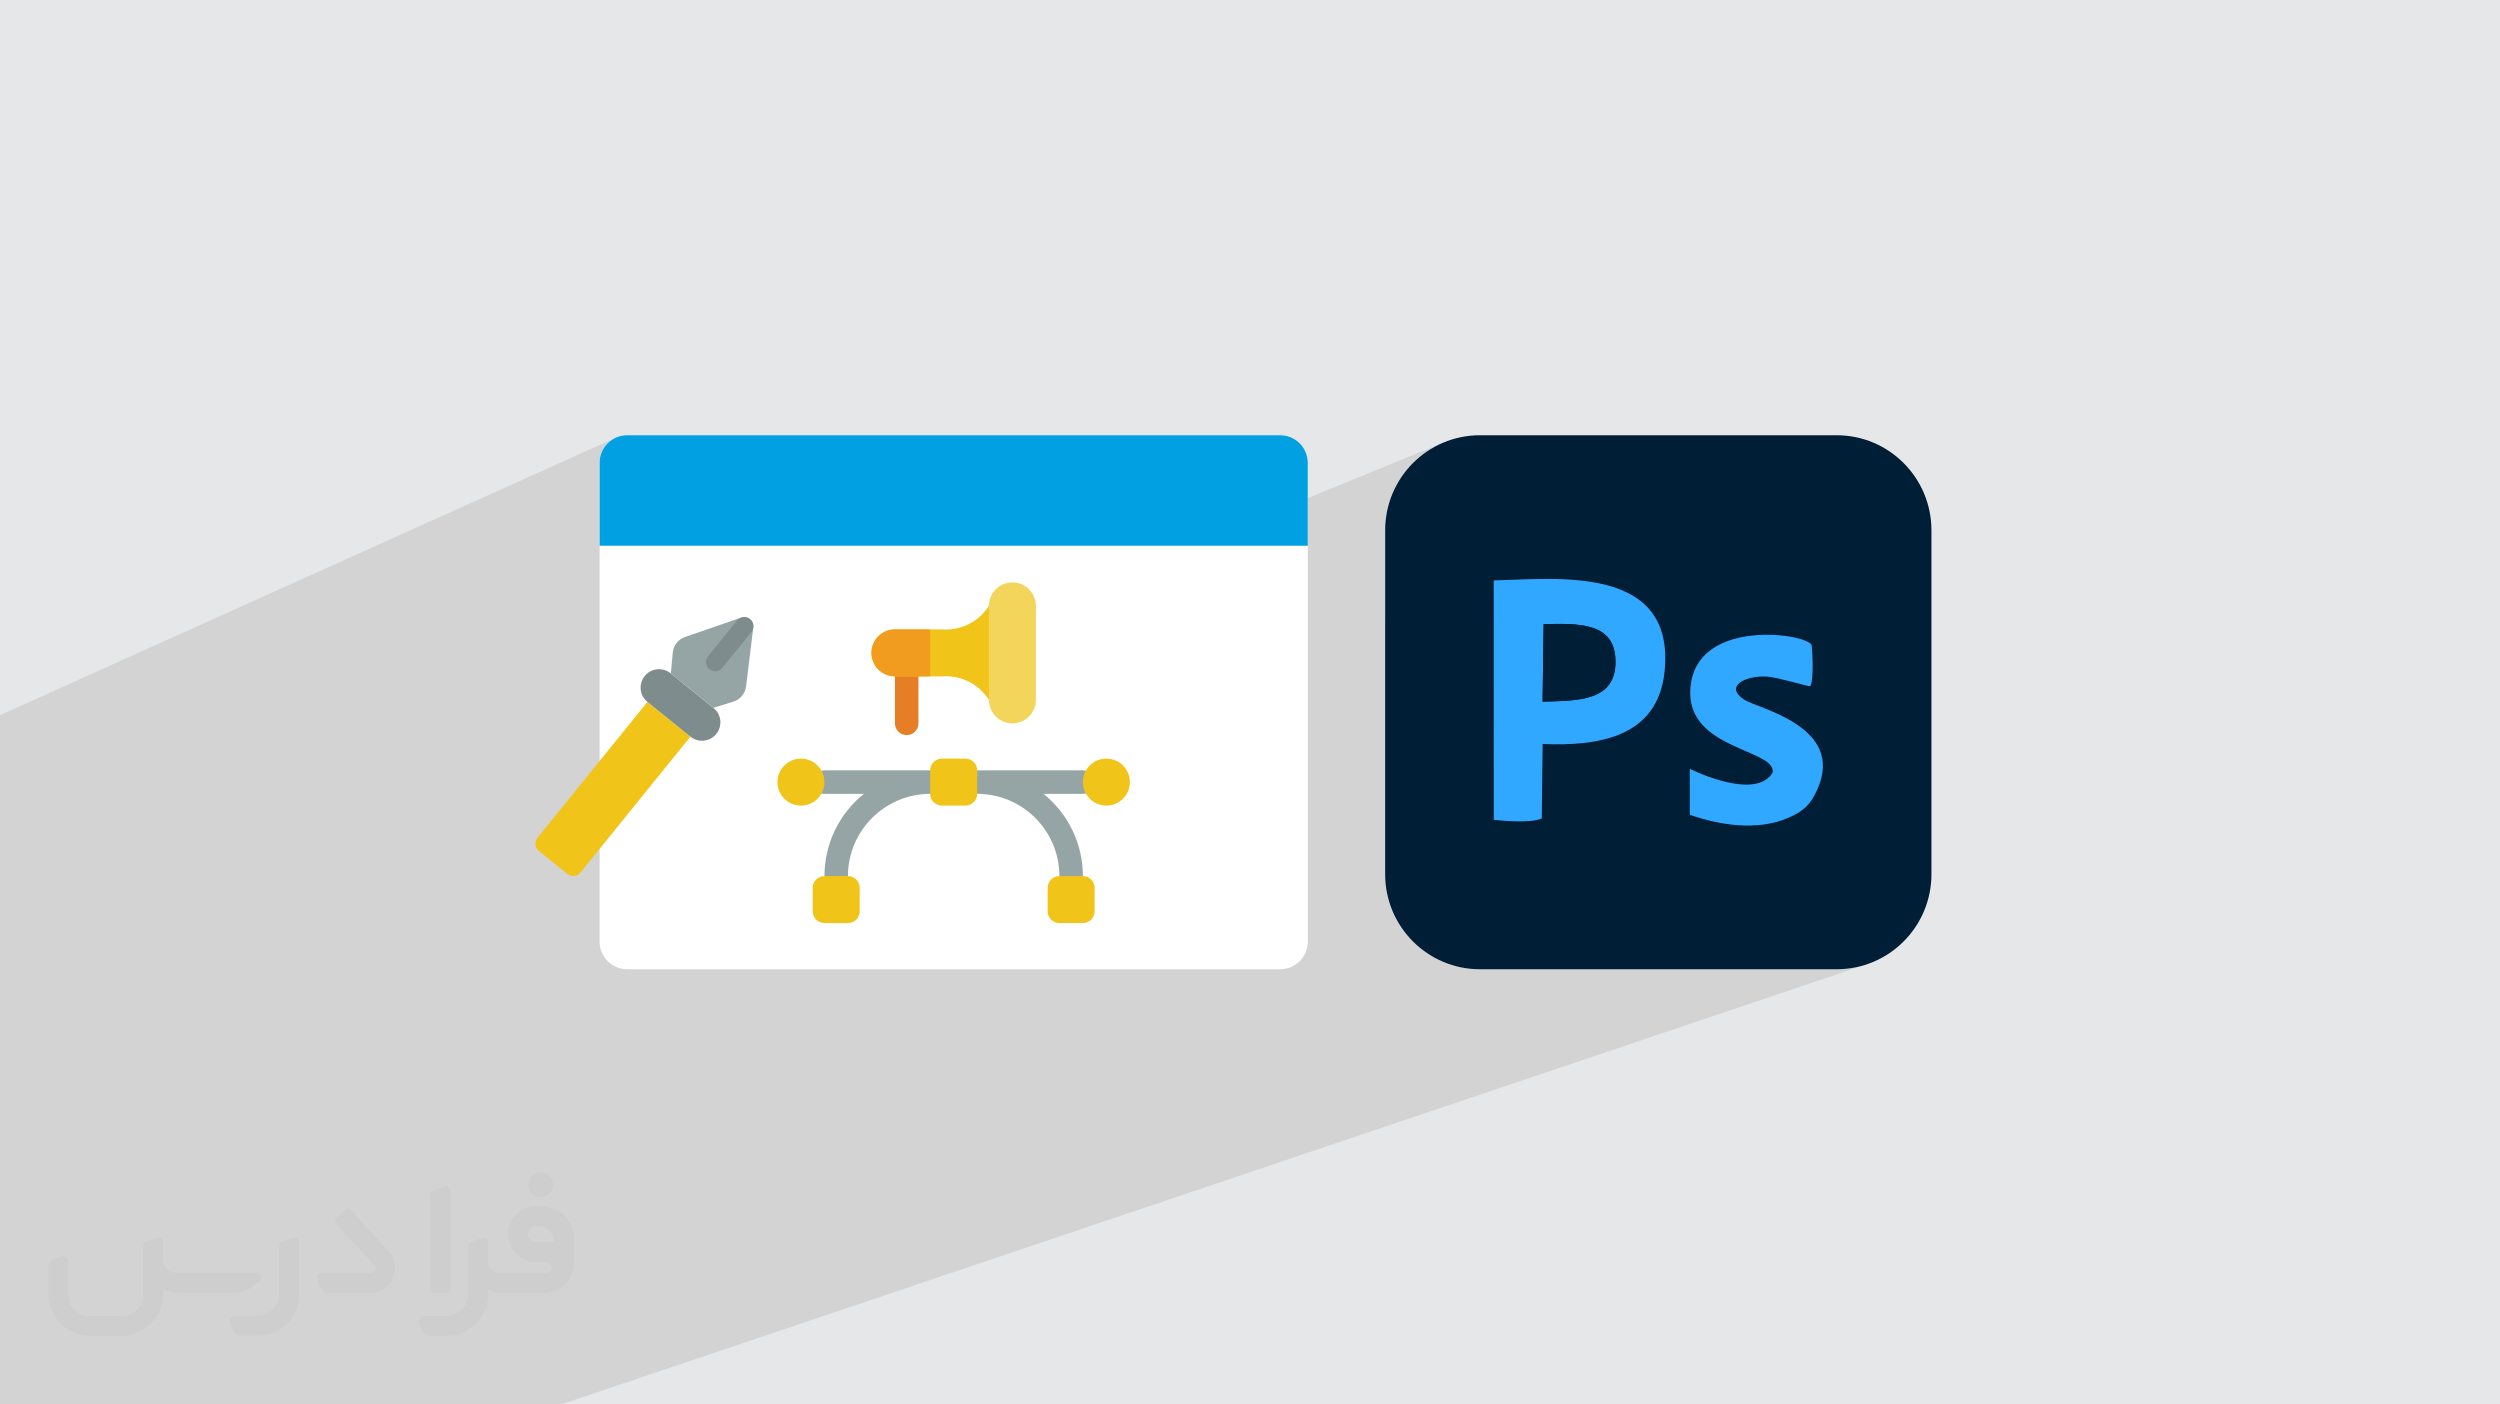
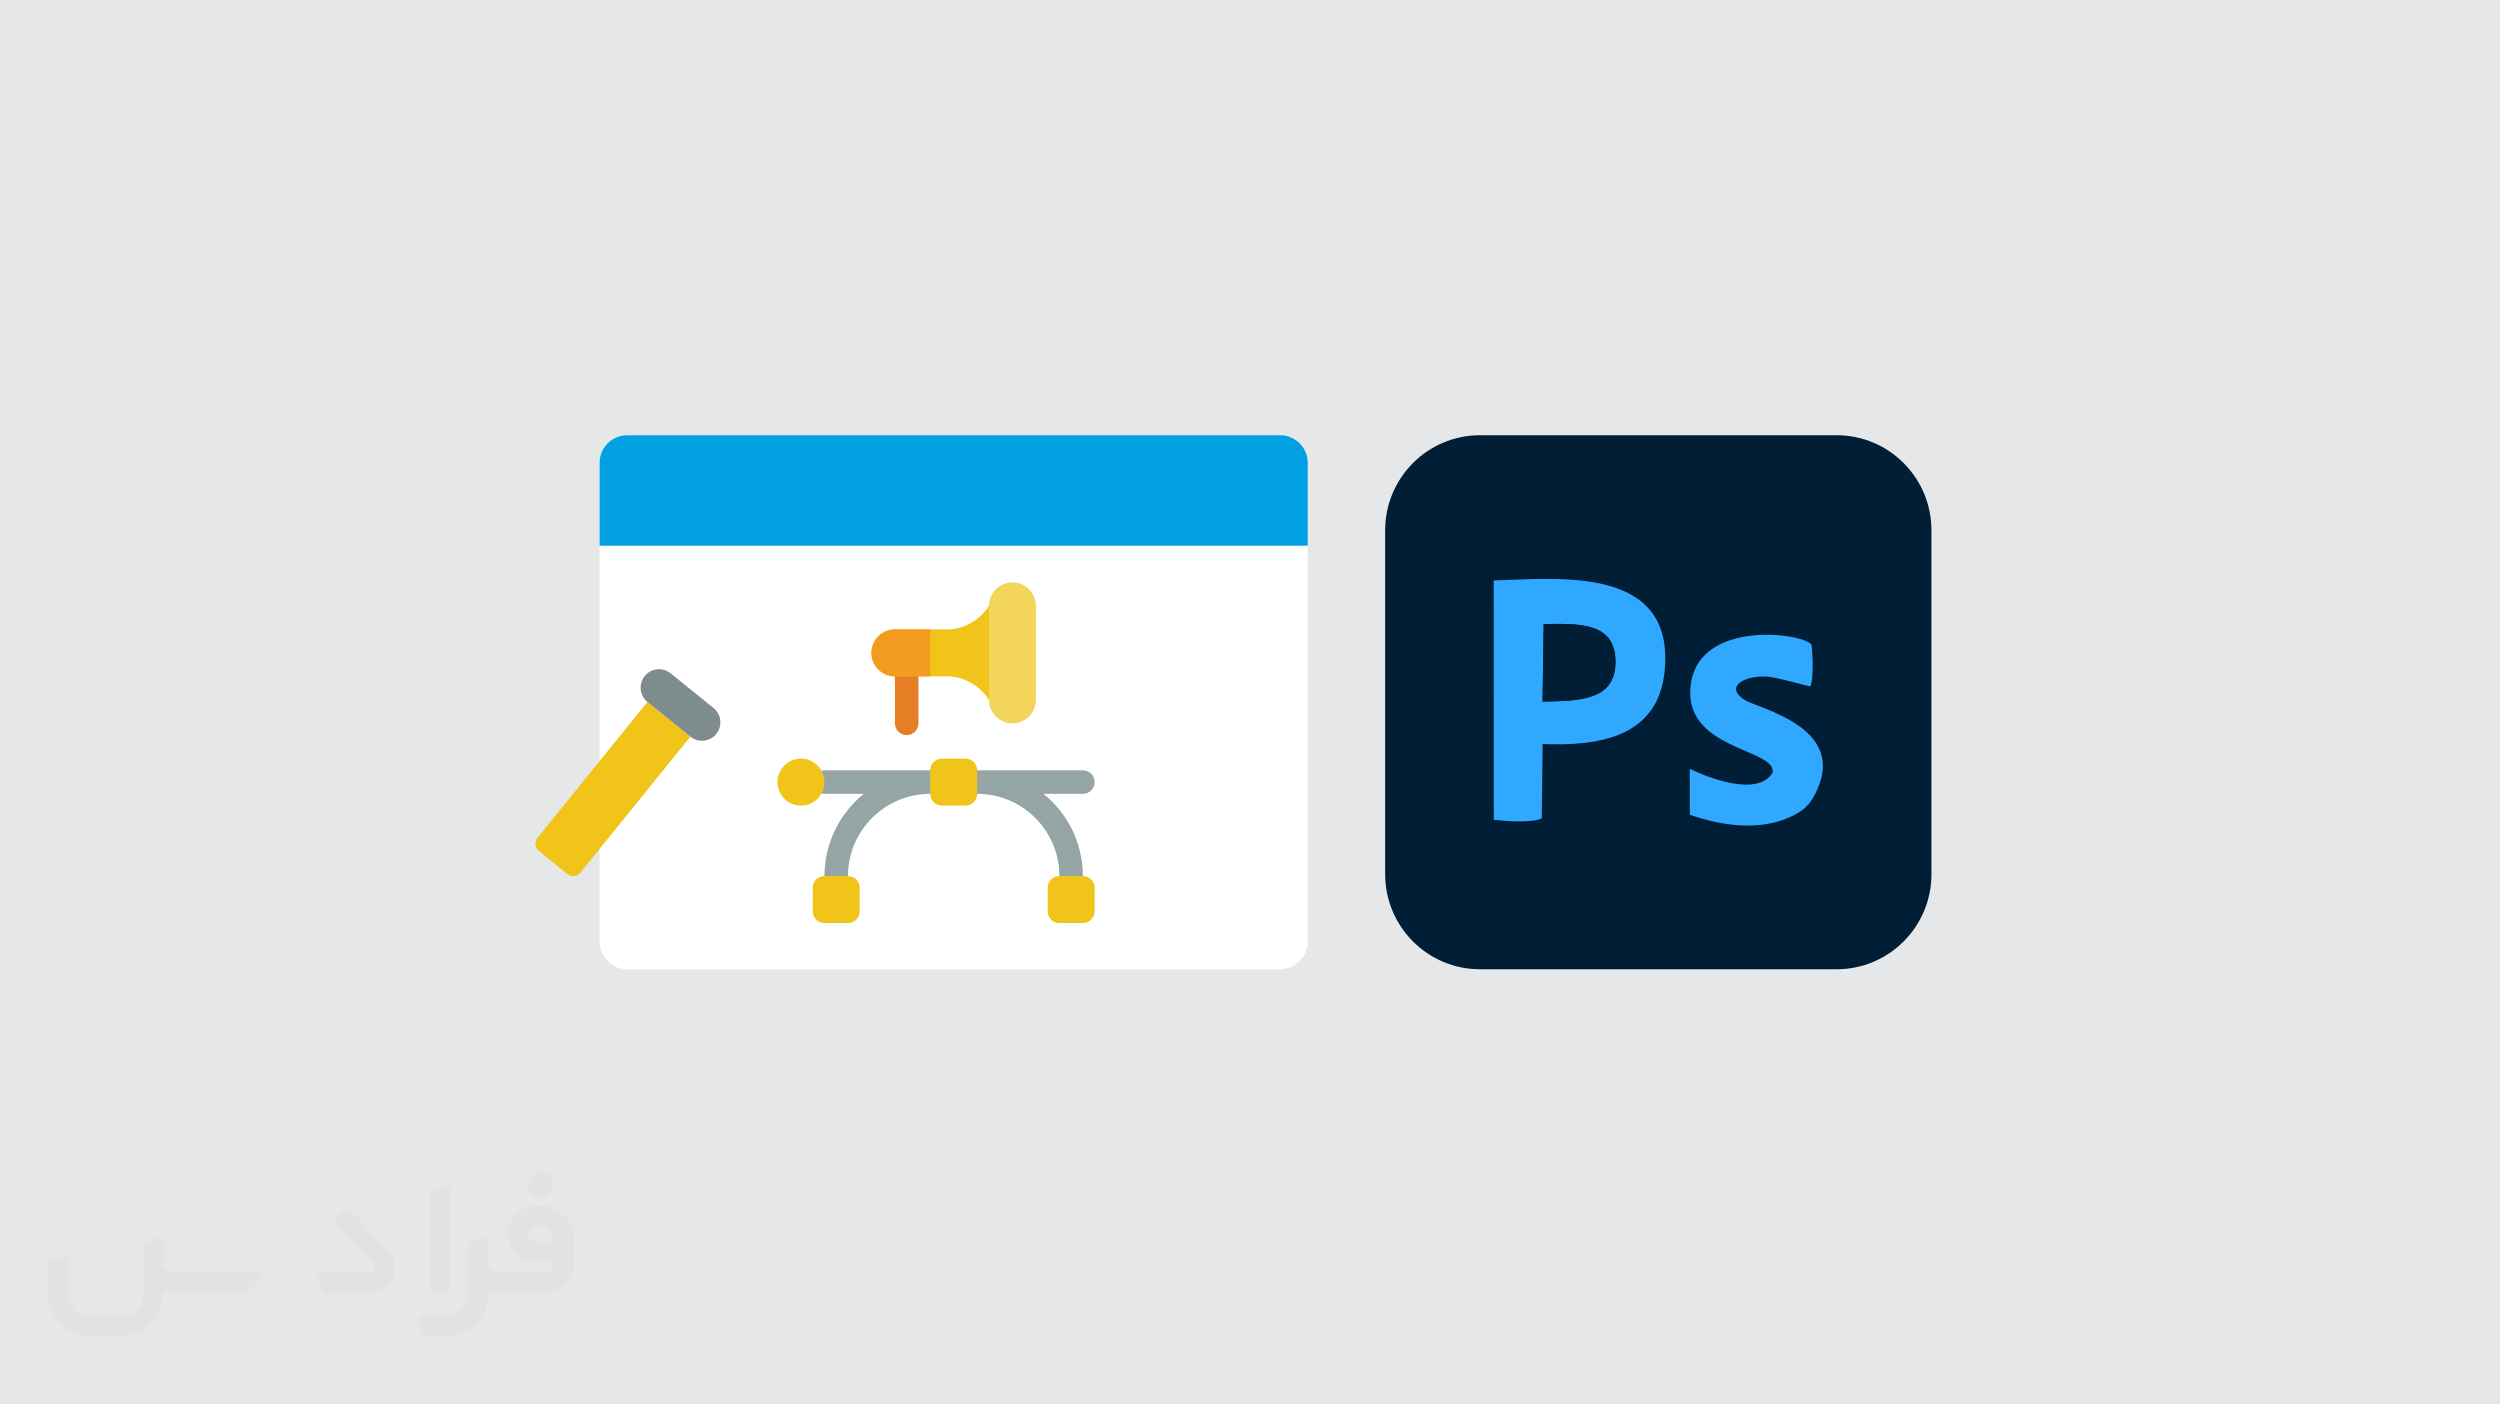
<svg xmlns="http://www.w3.org/2000/svg" xml:space="preserve" width="94.192mm" height="52.917mm" version="1.0" style="shape-rendering:geometricPrecision; text-rendering:geometricPrecision; image-rendering:optimizeQuality; fill-rule:evenodd; clip-rule:evenodd" viewBox="0 0 9404.92 5283.66">
  <defs>
    <style type="text/css">
   
    .fil3 {fill:#001E36}
    .fil4 {fill:#31A8FF}
    .fil6 {fill:#00A0E3;fill-rule:nonzero}
    .fil8 {fill:#7F8C8D;fill-rule:nonzero}
    .fil9 {fill:#95A5A5;fill-rule:nonzero}
    .fil10 {fill:#E57E25;fill-rule:nonzero}
    .fil7 {fill:#F0C419;fill-rule:nonzero}
    .fil11 {fill:#F29C1F;fill-rule:nonzero}
    .fil12 {fill:#F3D55B;fill-rule:nonzero}
    .fil5 {fill:white;fill-rule:nonzero}
    .fil2 {fill:#373435;fill-rule:nonzero;fill-opacity:0.031}
    .fil1 {fill:#2B2A29;fill-opacity:0.102}
    .fil0 {fill:#E6E7E8}
   
  </style>
  </defs>
  <g id="Layer_x0020_1">
    <polygon class="fil0" points="-0,0 9404.92,0 9404.92,5283.66 -0,5283.66 " />
-     <path class="fil1" d="M4659.09 5283.66l-78.23 0 -474.22 -672.96 -1996.47 672.96 -50.48 0 -1160.96 0 -382.39 0 -1.84 0 -158.9 0 -92.23 0 -81.51 0 -0.02 0 -59.9 0 -121.94 0 0 -76.64 0 -13.27 0 -0.1 0 -4.31 0 -100.17 0 -33.99 0 -34.61 0 -25.18 0 -6.02 0 -25.3 0 -1.57 0 -1.23 0 -86.38 0 -5.15 0 -0.01 0 -11.17 0 -2.01 0 -24.8 0 -3.77 0 -0.01 0 -0.03 0 -25.5 0 -2.67 0 -106.25 0 -27.37 0 -31.77 0 -48.14 0 -0.02 0 -23.07 0 -4.43 0 -0.58 0 -21.53 0 -5.2 0 -21.53 0 -9.42 0 -2.9 0 -14.74 0 -14.23 0 -17.88 0 -26.79 0 -36.08 0 -0.01 0 -22.69 0 -19.71 0 -2.93 0 -0.82 0 -3.39 0 -47.62 0 -7.37 0 -23.8 0 -0.01 0 -2.99 0 -15.29 0 -5.94 0 -0.13 0 -6.29 0 -17.53 0 -23.02 0 -47.3 0 -3.1 0 -1.55 0 -10.62 0 -16.1 0 -17.6 0 -1.84 0 -27.63 0 -19.67 0 -1.49 0 -56.5 0 -17.22 0 -25.26 0 -8.19 0 -21.91 0 -0.01 0 -0.21 0 -23.91 0 -31.81 0 -3.21 0 -5.6 0 -0.13 0 -1.46 0 -4.43 0 -1.02 0 -14.42 0 -12.79 0 -1.07 0 -2.38 0 -43.58 0 -5.39 0 -0.01 0 -1.04 0 -5.5 0 -27.93 0 -6.24 0 -3.99 0 -54.32 0 -1.03 0 -0.01 0 -25.8 0 -10.08 0 -3.33 0 -29.23 0 -3.48 0 -0.06 0 -17.64 0 -0.2 0 -14.46 0 -514.47 0 -289.33 0 -62.32 0 -0.01 2319.13 -1044.95 0.01 0 -0.01 0 -0.05 0.03 -17.59 9.55 0 0.01 -15.38 12.68 -0.01 0 -12.68 15.38 0 0.01 -9.59 17.64 -6.06 19.51 -2.11 20.94 0 311.75 2226.65 0 946.55 -387.55 -15.81 7.17 -15.38 7.9 -14.95 8.61 -14.47 9.31 -13.99 9.97 -13.48 10.61 -12.95 11.24 -9.3 8.89 249.14 -101.81 0.02 0 -249.17 101.82 -3.09 2.95 -11.81 12.43 -11.21 12.97 -10.59 13.52 -9.94 14.02 -9.29 14.51 -8.6 14.98 -7.88 15.43 -7.14 15.84 -6.39 16.25 -5.61 16.61 -4.81 16.97 -3.98 17.3 -3.14 17.61 -2.27 17.89 -1.38 18.16 -0.47 18.4 0 348.73 408.33 -160.18 0.01 -0.01 22.67 -0.65 23.78 -0.87 24.76 -0.96 25.62 -0.99 26.34 -0.9 26.94 -0.73 27.41 -0.46 27.75 -0.1 27.97 0.34 28.06 0.89 28.02 1.52 27.85 2.25 27.56 3.08 27.13 3.97 26.59 4.98 25.91 6.09 25.11 7.27 24.17 8.56 23.12 9.92 21.94 11.4 20.62 12.95 19.19 14.61 17.61 16.36 15.93 18.19 14.1 20.12 12.16 22.15 10.07 24.25 7.88 26.47 5.54 28.77 3.09 31.15 0.5 33.64 -0.82 13.42 233.84 -87.97 18.52 -6.27 18.98 -5.23 19.33 -4.26 19.55 -3.32 19.64 -2.47 19.59 -1.64 19.43 -0.88 19.13 -0.17 18.69 0.49 18.14 1.09 17.46 1.64 16.64 2.12 15.7 2.57 14.64 2.95 13.42 3.28 12.1 3.55 10.64 3.77 9.06 3.94 7.34 4.04 5.49 4.11 3.52 4.11 0.52 2.08 0.61 4.54 0.67 6.71 0.69 8.56 0.65 10.1 0.58 11.33 0.46 12.25 0.29 12.87 0.09 13.16 -0.17 13.15 -0.47 12.82 -0.8 12.2 -1.2 11.24 -1.62 9.99 -2.09 8.44 -2.62 6.55 -197.68 72.78 1.26 0.49 12.62 4.9 13.34 5.28 13.95 5.67 14.41 6.09 14.76 6.54 14.95 7 15.04 7.51 14.97 8.03 14.78 8.58 14.46 9.15 14.01 9.75 13.42 10.37 12.7 11.02 11.85 11.69 10.87 12.4 9.77 13.12 8.52 13.87 7.14 14.65 5.63 15.46 3.99 16.28 2.22 17.13 0.32 18.01 -1.72 18.91 -3.88 19.85 -6.18 20.8 -8.61 21.78 -9.18 19.28 -9.58 16.95 -10.41 14.95 -11.68 13.28 -13.4 11.95 -15.54 10.94 -18.11 10.28 -21.13 9.94 -11.19 4.61 -11.32 4.17 -261.94 93.04 388.02 468.13 77.52 0 18.35 -0.47 18.11 -1.38 17.85 -2.28 17.57 -3.15 17.25 -3.99 16.92 -4.82 -153.92 51.88 1327.48 1601.54 -1327.48 -1601.54 -1540.98 519.42 813.65 1082.11 -813.65 -1082.11 -239.23 80.65 816.43 1001.46 -816.43 -1001.46 -195.93 66.04 523.42 935.42 -523.42 -935.42 -303.89 102.43 580.54 832.99 -580.54 -832.99 -383.54 129.28 516.3 703.7 -516.3 -703.7 -91.21 30.74 474.22 672.96 -816.14 0 816.14 0 78.23 0zm908.6 -1637.33l1264.05 0 -388.02 -468.13 -1098.27 390.12 8.81 6.94 13.99 9.97 14.48 9.31 14.94 8.62 15.39 7.9 15.8 7.16 16.21 6.41 16.57 5.62 16.92 4.82 17.25 3.99 17.57 3.15 17.85 2.28 18.11 1.38 18.35 0.47zm-1243.07 435.92l-284.77 99.87 -106.49 37.34 253.79 345.92 -253.79 -345.92 -82.14 28.81m335.92 317.11l82.57 -27.88m-173.41 58.55l90.84 -30.67m2650.05 -1596.59l-437.54 156.26 -1104.38 394.42m0 0l1104.38 -394.42" />
    <g id="_2680919359888">
-       <path class="fil2" d="M1125.4 4672.59l0 197.03c0,20.41 -3.74,40.82 -11.66,59.56 -7.92,18.74 -19.16,36.25 -33.74,50.4 -14.58,14.58 -31.65,25.82 -50.4,33.74 -18.74,7.92 -39.15,11.66 -59.56,11.66l-60.82 0c-7.08,0 -14.16,-2.08 -19.99,-6.25 -5.83,-4.16 -10.41,-9.58 -12.92,-16.25l-11.24 -29.16c-0.83,-2.5 -1.25,-5.41 -1.25,-8.33 0,-2.92 1.25,-5.42 2.92,-7.92 1.67,-2.5 3.74,-4.16 6.25,-5.41 2.5,-1.25 5.41,-2.09 7.91,-1.67l86.23 0c22.08,0 42.91,-8.75 58.73,-24.57 15.41,-15.42 24.15,-36.65 24.15,-58.73l0 -179.12c0,-3.33 1.26,-6.66 3.33,-9.58 2.09,-2.92 5,-5 7.92,-6.25l40.82 -15.83c2.5,-0.84 5.41,-1.25 8.33,-0.84 2.92,0.42 5.42,1.26 7.5,2.92 2.09,1.67 4.17,3.75 5.42,6.25 1.25,2.92 2.08,5.83 2.08,8.33z" />
      <path class="fil2" d="M2033.88 4536.8l-15 0c-59.57,0 -109.13,48.73 -108.31,107.88 0.42,27.5 12.08,54.16 31.66,73.32 19.57,19.57 46.23,30.4 74.14,30.4l39.57 0c5.42,0 10.41,2.08 14.17,5.83 3.74,3.74 5.83,8.75 5.83,14.16 0,5.42 -2.09,10.41 -5.83,14.17 -3.75,3.74 -8.75,5.83 -14.17,5.83l-179.11 0c-10.83,0 -20.83,-4.58 -28.33,-12.08 -7.5,-7.5 -11.66,-17.91 -12.08,-28.33l0 -74.98c0,-2.92 -0.83,-5.41 -2.08,-7.92 -1.25,-2.5 -3.33,-4.57 -5.42,-6.24 -2.08,-1.67 -4.99,-2.51 -7.5,-2.92 -2.92,-0.42 -5.41,0 -8.33,0.83l-41.24 15.83c-2.92,1.25 -5.83,3.33 -7.92,6.25 -2.08,2.92 -2.92,6.25 -2.92,9.58l0 179.12c0,22.08 -8.75,43.32 -24.15,58.73 -15.42,15.42 -36.65,24.57 -58.73,24.57l-86.64 0.01c-2.92,0 -5.42,0.83 -7.92,2.08 -2.5,1.25 -4.58,3.33 -6.25,5.42 -1.66,2.5 -2.5,4.99 -2.92,7.5 -0.41,2.92 0,5.41 1.26,8.33l11.24 29.16c2.5,6.67 7.08,12.5 12.91,16.66 5.83,4.16 12.91,6.25 20,5.83l60.81 0c41.24,0 80.81,-16.25 109.97,-45.82 29.16,-29.16 45.81,-68.74 45.81,-109.97l0 -18.32c15.84,7.91 33.33,12.08 50.82,12.08l157.03 0c30.41,0 59.99,-12.08 81.65,-33.74 21.66,-21.67 33.74,-50.82 33.74,-81.65l0 -85.81c0,-33.32 -13.33,-65.39 -36.65,-89.14 -23.74,-23.74 -55.82,-36.65 -89.14,-36.65zm50.39 136.2l-66.64 0c-7.92,0 -15.42,-2.5 -21.25,-7.91 -5.83,-5.42 -9.59,-12.5 -10.41,-20.42 0,-4.16 0.42,-8.75 2.08,-12.91 1.67,-4.16 3.75,-7.91 6.67,-10.82 5.83,-5.42 13.75,-8.76 21.66,-8.76l7.09 0c16.25,0 31.65,6.25 42.9,17.91 11.66,11.25 17.91,26.66 17.91,42.91z" />
      <path class="fil2" d="M1694.39 4478.9l0 367.39c0,2.08 -0.42,4.57 -1.25,6.66 -0.84,2.09 -2.09,4.16 -3.75,5.83 -1.67,1.67 -3.33,2.92 -5.41,3.74 -2.09,0.84 -4.16,1.26 -6.67,1.26l-40.82 0c-2.08,0 -4.58,-0.42 -6.66,-1.26 -2.09,-0.83 -4.16,-2.08 -5.42,-3.74 -1.66,-1.67 -2.92,-3.74 -3.74,-5.83 -0.83,-2.09 -1.25,-4.58 -1.25,-6.66l0 -351.57c0,-3.32 0.83,-6.66 2.92,-9.58 2.08,-2.92 4.58,-5 7.91,-6.25l40.83 -15.83c2.5,-0.84 5.41,-1.25 8.33,-1.25 2.92,0.41 5.41,1.25 7.5,2.92 2.5,1.66 4.16,3.74 5.41,6.24 1.25,2.09 2.09,5 2.09,7.92z" />
      <path class="fil2" d="M1391.56 4863.79l-153.7 0c-7.08,0 -14.17,-2.09 -20,-6.25 -5.83,-4.16 -10.41,-9.99 -13.33,-16.66l-11.24 -28.74c-0.83,-2.51 -1.25,-5.42 -0.83,-8.34 0.41,-2.92 1.25,-5.41 2.92,-7.91 1.66,-2.51 3.74,-4.16 6.24,-5.42 2.51,-1.25 5.42,-2.08 7.92,-2.08l184.11 0c3.33,0 6.66,-1.25 9.58,-2.92 2.93,-2.09 5,-4.58 6.67,-7.92 1.25,-3.33 1.67,-6.66 1.25,-9.99 -0.42,-3.33 -2.08,-6.67 -4.16,-9.17l-141.63 -154.12c-2.92,-3.33 -4.58,-7.92 -4.58,-12.5 0,-4.58 2.09,-8.75 5.83,-12.08l29.58 -27.49c3.33,-2.92 7.92,-4.58 12.5,-4.58 4.58,0.42 8.75,2.09 12.08,5.83l140.37 152.87c55.41,59.57 12.5,157.46 -69.56,157.46z" />
      <path class="fil2" d="M977.53 4817.97l-20 17.07c-20.83,17.91 -47.49,27.91 -74.98,27.91l-211.19 0c-19.57,0 -39.15,-4.16 -57.06,-12.49l0 16.25c0,20.82 -4.16,41.65 -12.08,60.81 -7.91,19.16 -19.57,36.65 -34.57,51.65 -14.58,14.58 -32.07,26.24 -51.65,34.58 -19.16,7.91 -39.99,12.07 -60.82,12.07l-114.55 0.01c-20.83,0 -41.66,-4.17 -60.82,-12.08 -19.16,-7.92 -36.65,-19.58 -51.65,-34.58 -14.58,-14.58 -26.24,-32.07 -34.57,-51.65 -7.92,-19.16 -12.08,-39.98 -12.08,-60.81l0 -107.89c0,-3.33 1.25,-6.66 2.92,-9.58 2.09,-2.92 4.58,-5 7.92,-6.25l40.82 -15.83c2.5,-0.84 5.41,-1.26 8.33,-0.84 2.92,0.42 5.42,1.25 7.5,2.92 2.09,1.67 4.16,3.75 5.42,6.25 1.25,2.5 2.08,5 2.08,7.92l0 128.71c0,20.83 8.34,40.82 22.92,55.41 14.58,14.58 34.57,22.91 55.4,22.91l125.79 0c20.83,0 40.41,-8.34 54.99,-22.92 14.58,-14.58 22.92,-34.57 22.92,-55.4l0 -184.11c0,-3.33 1.25,-6.67 2.92,-9.59 2.08,-2.92 4.57,-4.99 7.91,-6.24l40.82 -15.84c2.51,-0.83 5.42,-1.25 8.34,-0.83 2.92,0.42 5.41,1.25 7.91,2.92 2.51,1.67 4.17,3.74 5.42,6.25 1.25,2.5 2.08,5.41 2.08,7.91l0 70.4c0,11.66 4.58,23.32 12.92,31.65 8.33,8.34 19.57,13.33 31.65,13.33l307.4 0c3.33,0 7.09,0.84 9.59,2.92 2.92,2.09 5,5 6.25,7.92 1.25,3.33 1.25,6.66 0.41,10.41 0,3.74 -2.08,6.66 -4.57,8.75z" />
      <path class="fil2" d="M2033.88 4503.89c25.82,0 47.07,-21.25 47.07,-47.07 0,-25.83 -21.25,-47.07 -47.07,-47.07 -25.83,0 -47.08,21.24 -47.08,47.07 0,25.82 21.25,47.07 47.08,47.07z" />
    </g>
    <path class="fil3" d="M5567.69 1637.33l1341.57 0c196.99,0 356.75,160.16 356.75,357.66l0 1293.67c0,197.49 -159.76,357.67 -356.75,357.67l-1341.57 0c-196.99,0 -356.75,-160.18 -356.75,-357.67l0 -1293.67c0,-197.5 159.78,-357.66 356.77,-357.66l-0.02 0z" />
    <path class="fil4" d="M5807.26 2347.74c133.22,-1.8 270.14,-7.85 270.16,142.53 0.04,147.21 -140.58,146.35 -274.35,148.97l4.18 -291.51 0.01 0zm-187.98 -164.2l0.26 900.7c51.97,5.31 142.02,11.94 180.55,-5.29l3.28 -279.9c212.85,8.41 435.04,-25.9 459.09,-276.01 38.5,-400.42 -407.64,-345.18 -643.19,-339.49l0 0 0.01 -0.01z" />
    <path class="fil4" d="M6356.95 3065.18c110.62,38.46 252.53,62.72 371.23,11.19 60.75,-26.37 84.71,-52.76 109.02,-107.59 105.28,-237.63 -226.66,-303.62 -276.23,-336.94 -76.29,-51.21 7.72,-91.77 87.04,-86.46 40.76,2.71 155.56,37.96 162.3,36.3 15.39,-29.4 6.8,-152.1 4.4,-156 -26.58,-43.71 -411.93,-95.99 -452.53,139.35 -44.26,256.58 321.92,248.87 306.32,341.73 -55.72,91.93 -240.62,19.91 -311.68,-14.51l0.14 172.92 -0.03 0 0.02 0.01z" />
    <path class="fil3" d="M5803.06 2639.27c133.76,-2.67 274.39,-1.78 274.35,-148.98 -0.04,-150.37 -136.94,-144.34 -270.16,-142.53l-4.18 291.52 -0.01 0z" />
    <path class="fil5" d="M2359.58 1637.33l2456.26 0c57.38,0 103.91,46.54 103.91,103.91l0.01 1801.17c-0.01,57.37 -46.54,103.91 -103.92,103.91l-2456.26 0c-57.37,0 -103.91,-46.54 -103.91,-103.91l0 -1801.17c0,-57.38 46.54,-103.91 103.91,-103.91z" />
    <path id="Shape" class="fil6" d="M4919.75 1741.24l0 311.75 -2664.09 0 0 -311.75c0,-57.39 46.53,-103.91 103.91,-103.91l2456.26 0c57.39,0 103.91,46.52 103.91,103.91z" />
    <g id="_2680919416480">
      <path id="Shape_9" class="fil7" d="M2435.67 2640.58l161.56 130.73 -413.97 511.61c-12.03,14.87 -33.84,17.17 -48.72,5.14l-107.71 -87.16c-14.87,-12.03 -17.17,-33.84 -5.14,-48.72l413.98 -511.61z" />
      <path class="fil8" d="M2522.82 2532.88l161.57 130.72c29.73,24.06 34.34,67.7 10.27,97.43l0 0c-24.06,29.73 -67.69,34.34 -97.43,10.27l-161.56 -130.72c-29.74,-24.06 -34.34,-67.7 -10.27,-97.43l-0.01 0c24.06,-29.74 67.7,-34.35 97.43,-10.28z" />
      <g>
-         <path id="Shape_10" class="fil9" d="M2683.47 2662.86l75.6 -23.48c25.69,-8.03 44.3,-30.36 47.57,-57.08l27.23 -222.41c1.44,-11.73 -3.27,-23.37 -12.45,-30.81 -9.19,-7.43 -21.56,-9.61 -32.73,-5.74l-211.84 73.03c-25.45,8.77 -43.4,31.62 -45.9,58.43l-7.2 78.83 159.73 129.24zm0 0l0 0 0 0z" />
-       </g>
-       <path id="Shape_11" class="fil8" d="M2668.97 2517.46c-14.87,-12.03 -17.17,-33.85 -5.14,-48.72l108.95 -134.64c12.03,-14.87 33.84,-17.17 48.72,-5.14 14.87,12.04 17.16,33.85 5.13,48.72l-108.94 134.64c-12.03,14.88 -33.85,17.17 -48.72,5.14z" />
+         </g>
    </g>
    <path id="Shape_12" class="fil9" d="M3499.32 2898.05l-397.74 0c-24.4,0 -44.19,19.78 -44.19,44.19 0,24.4 19.79,44.18 44.19,44.18l148.28 0.01c-93.72,75.35 -148.25,189.1 -148.28,309.35 0,24.4 19.79,44.19 44.19,44.19 24.41,0 44.19,-19.79 44.19,-44.19 0.22,-170.76 138.59,-309.13 309.35,-309.35 24.41,0 44.19,-19.79 44.19,-44.19 0,-24.41 -19.78,-44.19 -44.19,-44.19l0 0z" />
    <path id="Shape_13" class="fil9" d="M4073.83 2898.05l-397.74 0c-24.4,0 -44.19,19.78 -44.19,44.19 0,24.4 19.79,44.18 44.19,44.18 170.76,0.22 309.13,138.6 309.35,309.35 0,24.41 19.79,44.19 44.19,44.19 24.41,0 44.19,-19.78 44.19,-44.19 -0.03,-120.25 -54.56,-234 -148.27,-309.35l148.27 0.01c24.41,0 44.19,-19.79 44.19,-44.19 0,-24.41 -19.78,-44.19 -44.19,-44.19l0 0z" />
    <path id="Shape_14" class="fil10" d="M3410.94 2765.47c-24.4,0 -44.19,-19.79 -44.19,-44.19l0 -220.97c0,-24.41 19.79,-44.19 44.19,-44.19 24.41,0 44.19,19.78 44.19,44.19l0 220.97c0,24.4 -19.78,44.19 -44.19,44.19z" />
    <path id="Shape_15" class="fil7" d="M3720.29 2279.35c-37.99,59.94 -106.02,93.96 -176.77,88.39l-176.77 0c-48.82,0 -88.39,39.57 -88.39,88.39 0,48.82 39.57,88.39 88.39,88.39l176.77 0c70.75,-5.57 138.78,28.44 176.77,88.39l44.19 -176.77 -44.19 -176.77z" />
    <path id="Shape_16" class="fil11" d="M3499.32 2367.74l0 176.77 -132.58 0c-48.82,0 -88.39,-39.58 -88.39,-88.39 0,-48.82 39.57,-88.4 88.39,-88.4l132.58 0.01z" />
    <path class="fil12" d="M3808.67 2190.96l0 0c48.82,0 88.4,39.57 88.4,88.39l-0.01 353.54c0.01,48.81 -39.57,88.39 -88.39,88.39l0 0c-48.81,0 -88.39,-39.58 -88.39,-88.39l0 -353.54c0,-48.82 39.58,-88.39 88.39,-88.39z" />
    <path class="fil7" d="M3101.58 3295.79l88.39 0c24.41,-0.01 44.2,19.78 44.2,44.18l-0.01 88.4c0.01,24.39 -19.78,44.18 -44.18,44.18l-88.4 0.01c-24.39,-0.01 -44.18,-19.8 -44.18,-44.2l-0.01 -88.38c0.01,-24.41 19.8,-44.2 44.2,-44.2z" />
    <path class="fil7" d="M3985.45 3295.79l88.39 0c24.4,-0.01 44.19,19.78 44.19,44.18l0 88.4c0,24.39 -19.79,44.18 -44.19,44.18l-88.39 0.01c-24.4,-0.01 -44.19,-19.8 -44.19,-44.2l0 -88.38c0,-24.41 19.79,-44.2 44.19,-44.2z" />
    <path class="fil7" d="M3543.52 2853.86l88.39 0c24.41,-0.01 44.19,19.78 44.19,44.18l0 88.4c0,24.39 -19.78,44.18 -44.18,44.18l-88.4 0.01c-24.39,-0.01 -44.18,-19.8 -44.18,-44.2l-0.01 -88.38c0.01,-24.41 19.8,-44.2 44.19,-44.2z" />
    <circle id="Oval" class="fil7" cx="3013.2" cy="2942.24" r="88.38" />
-     <circle id="Oval_17" class="fil7" cx="4162.22" cy="2942.24" r="88.38" />
  </g>
</svg>